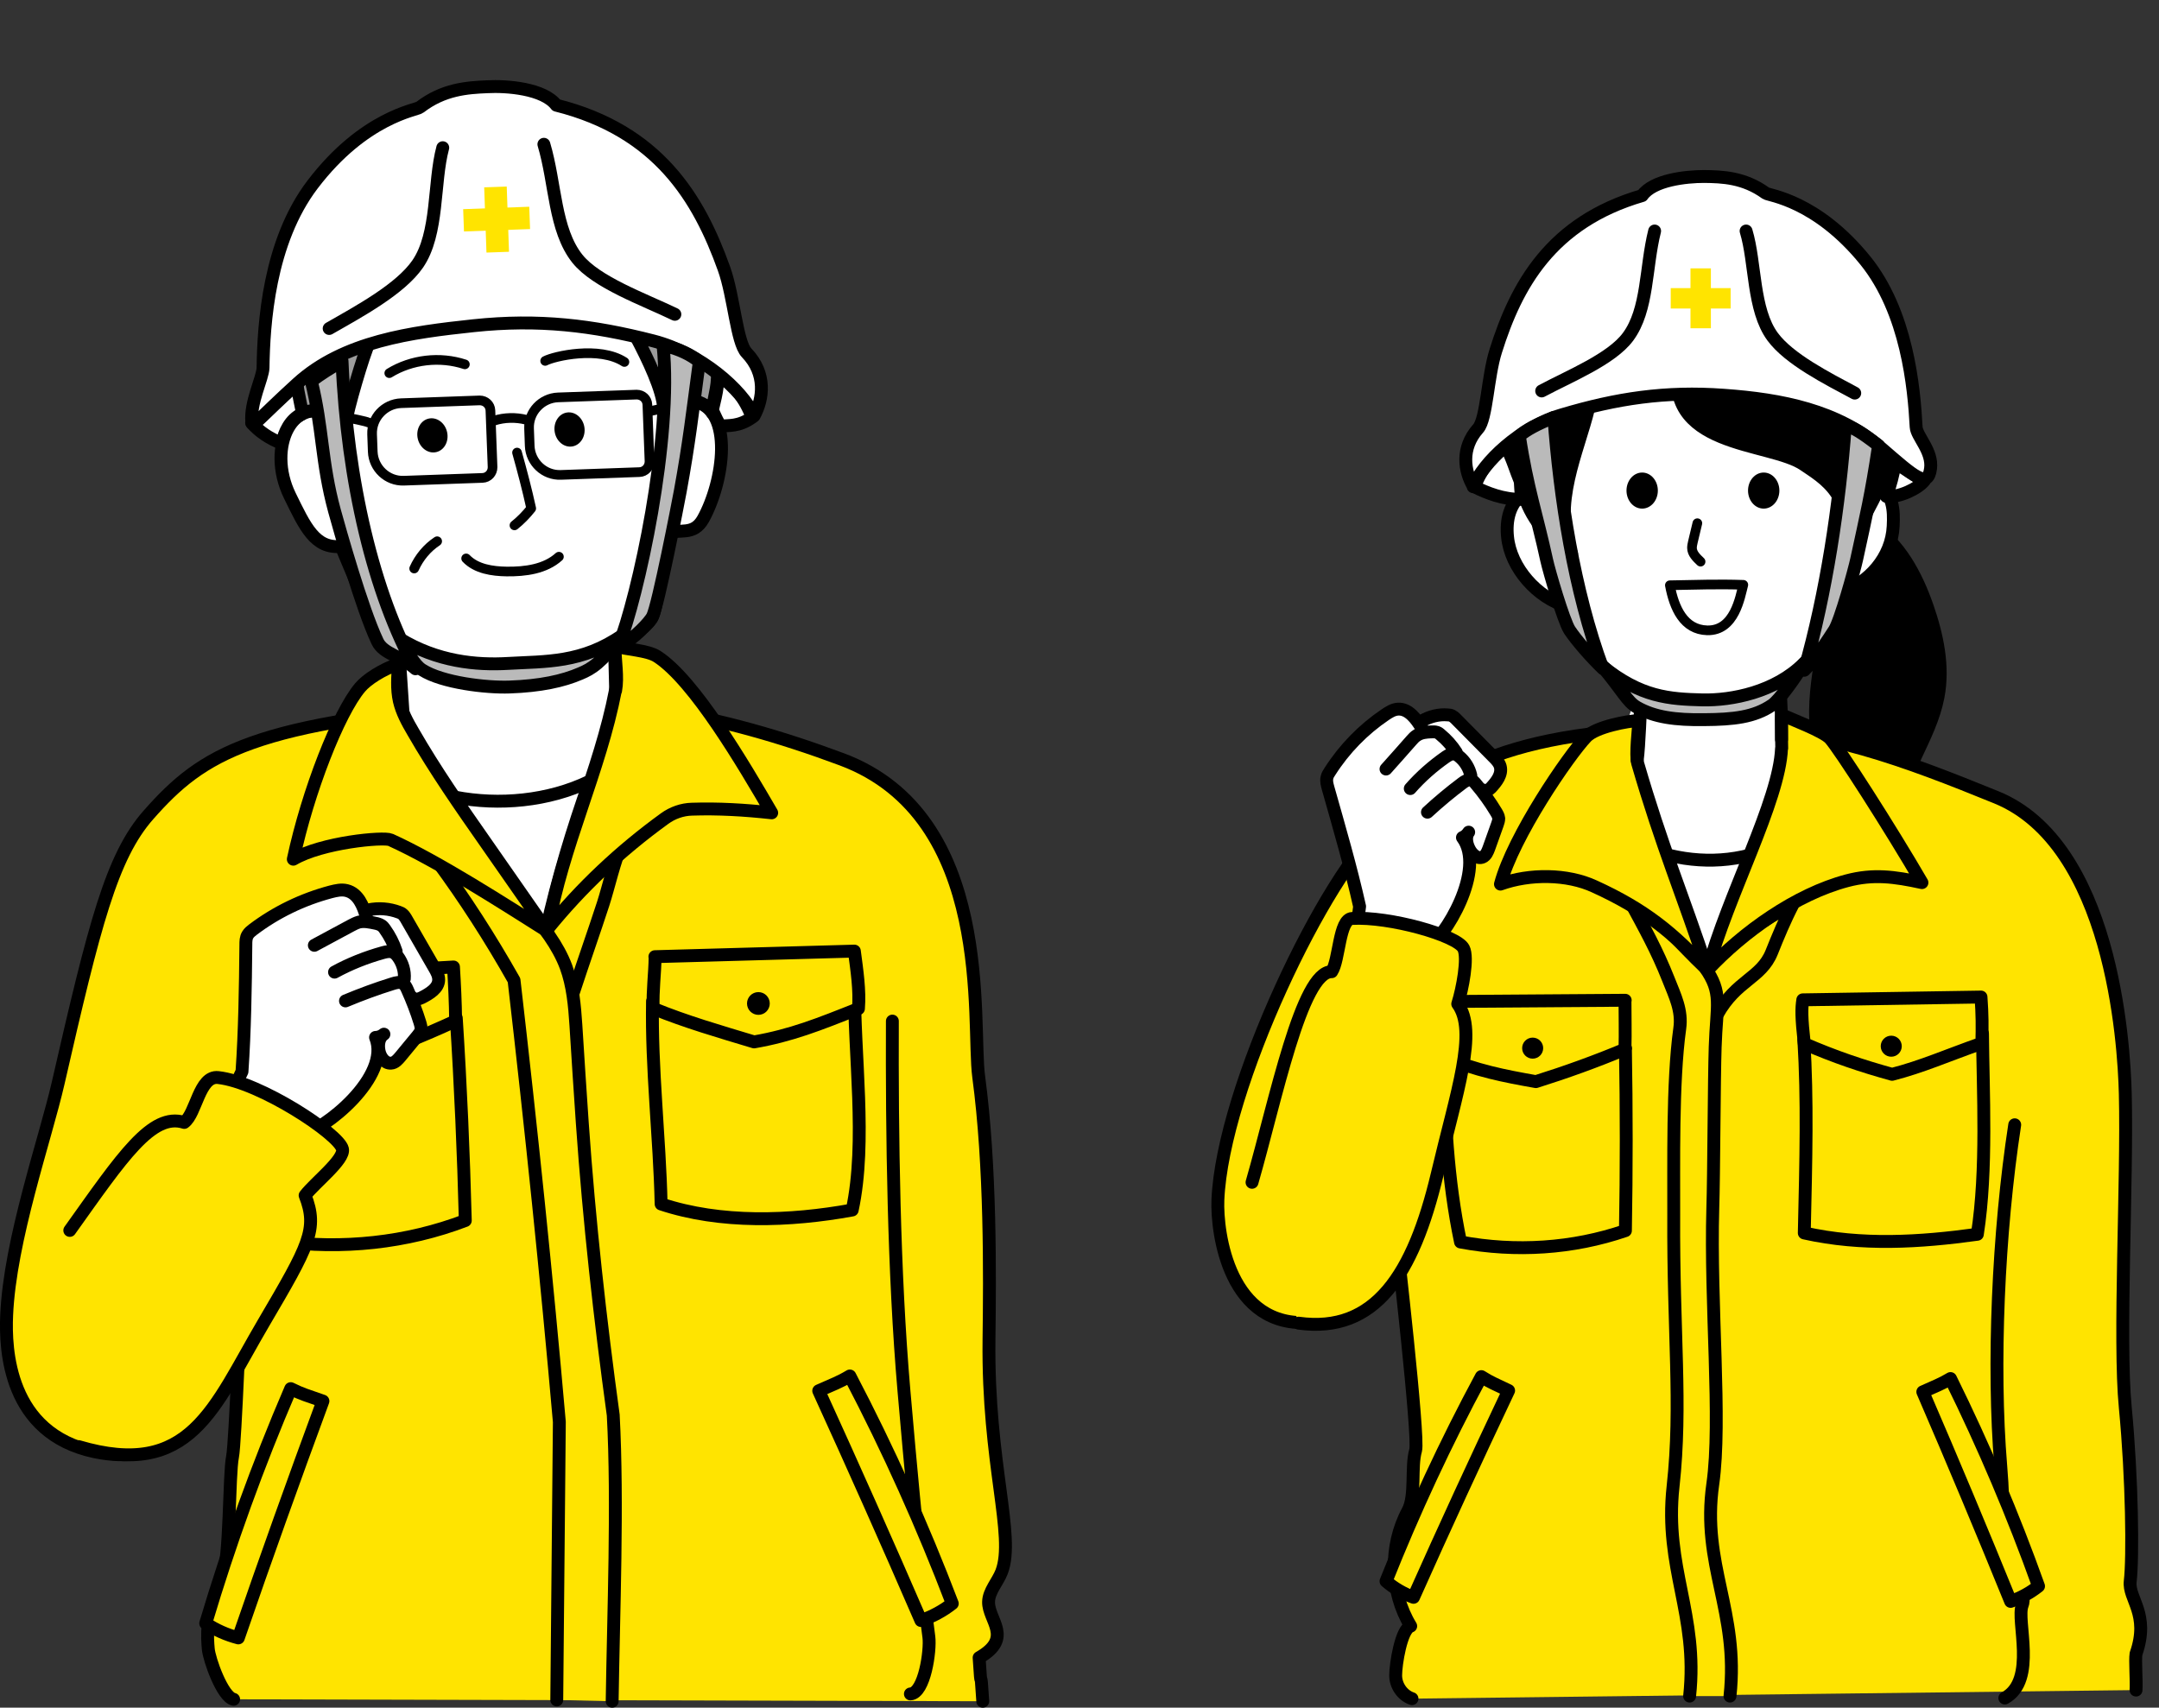
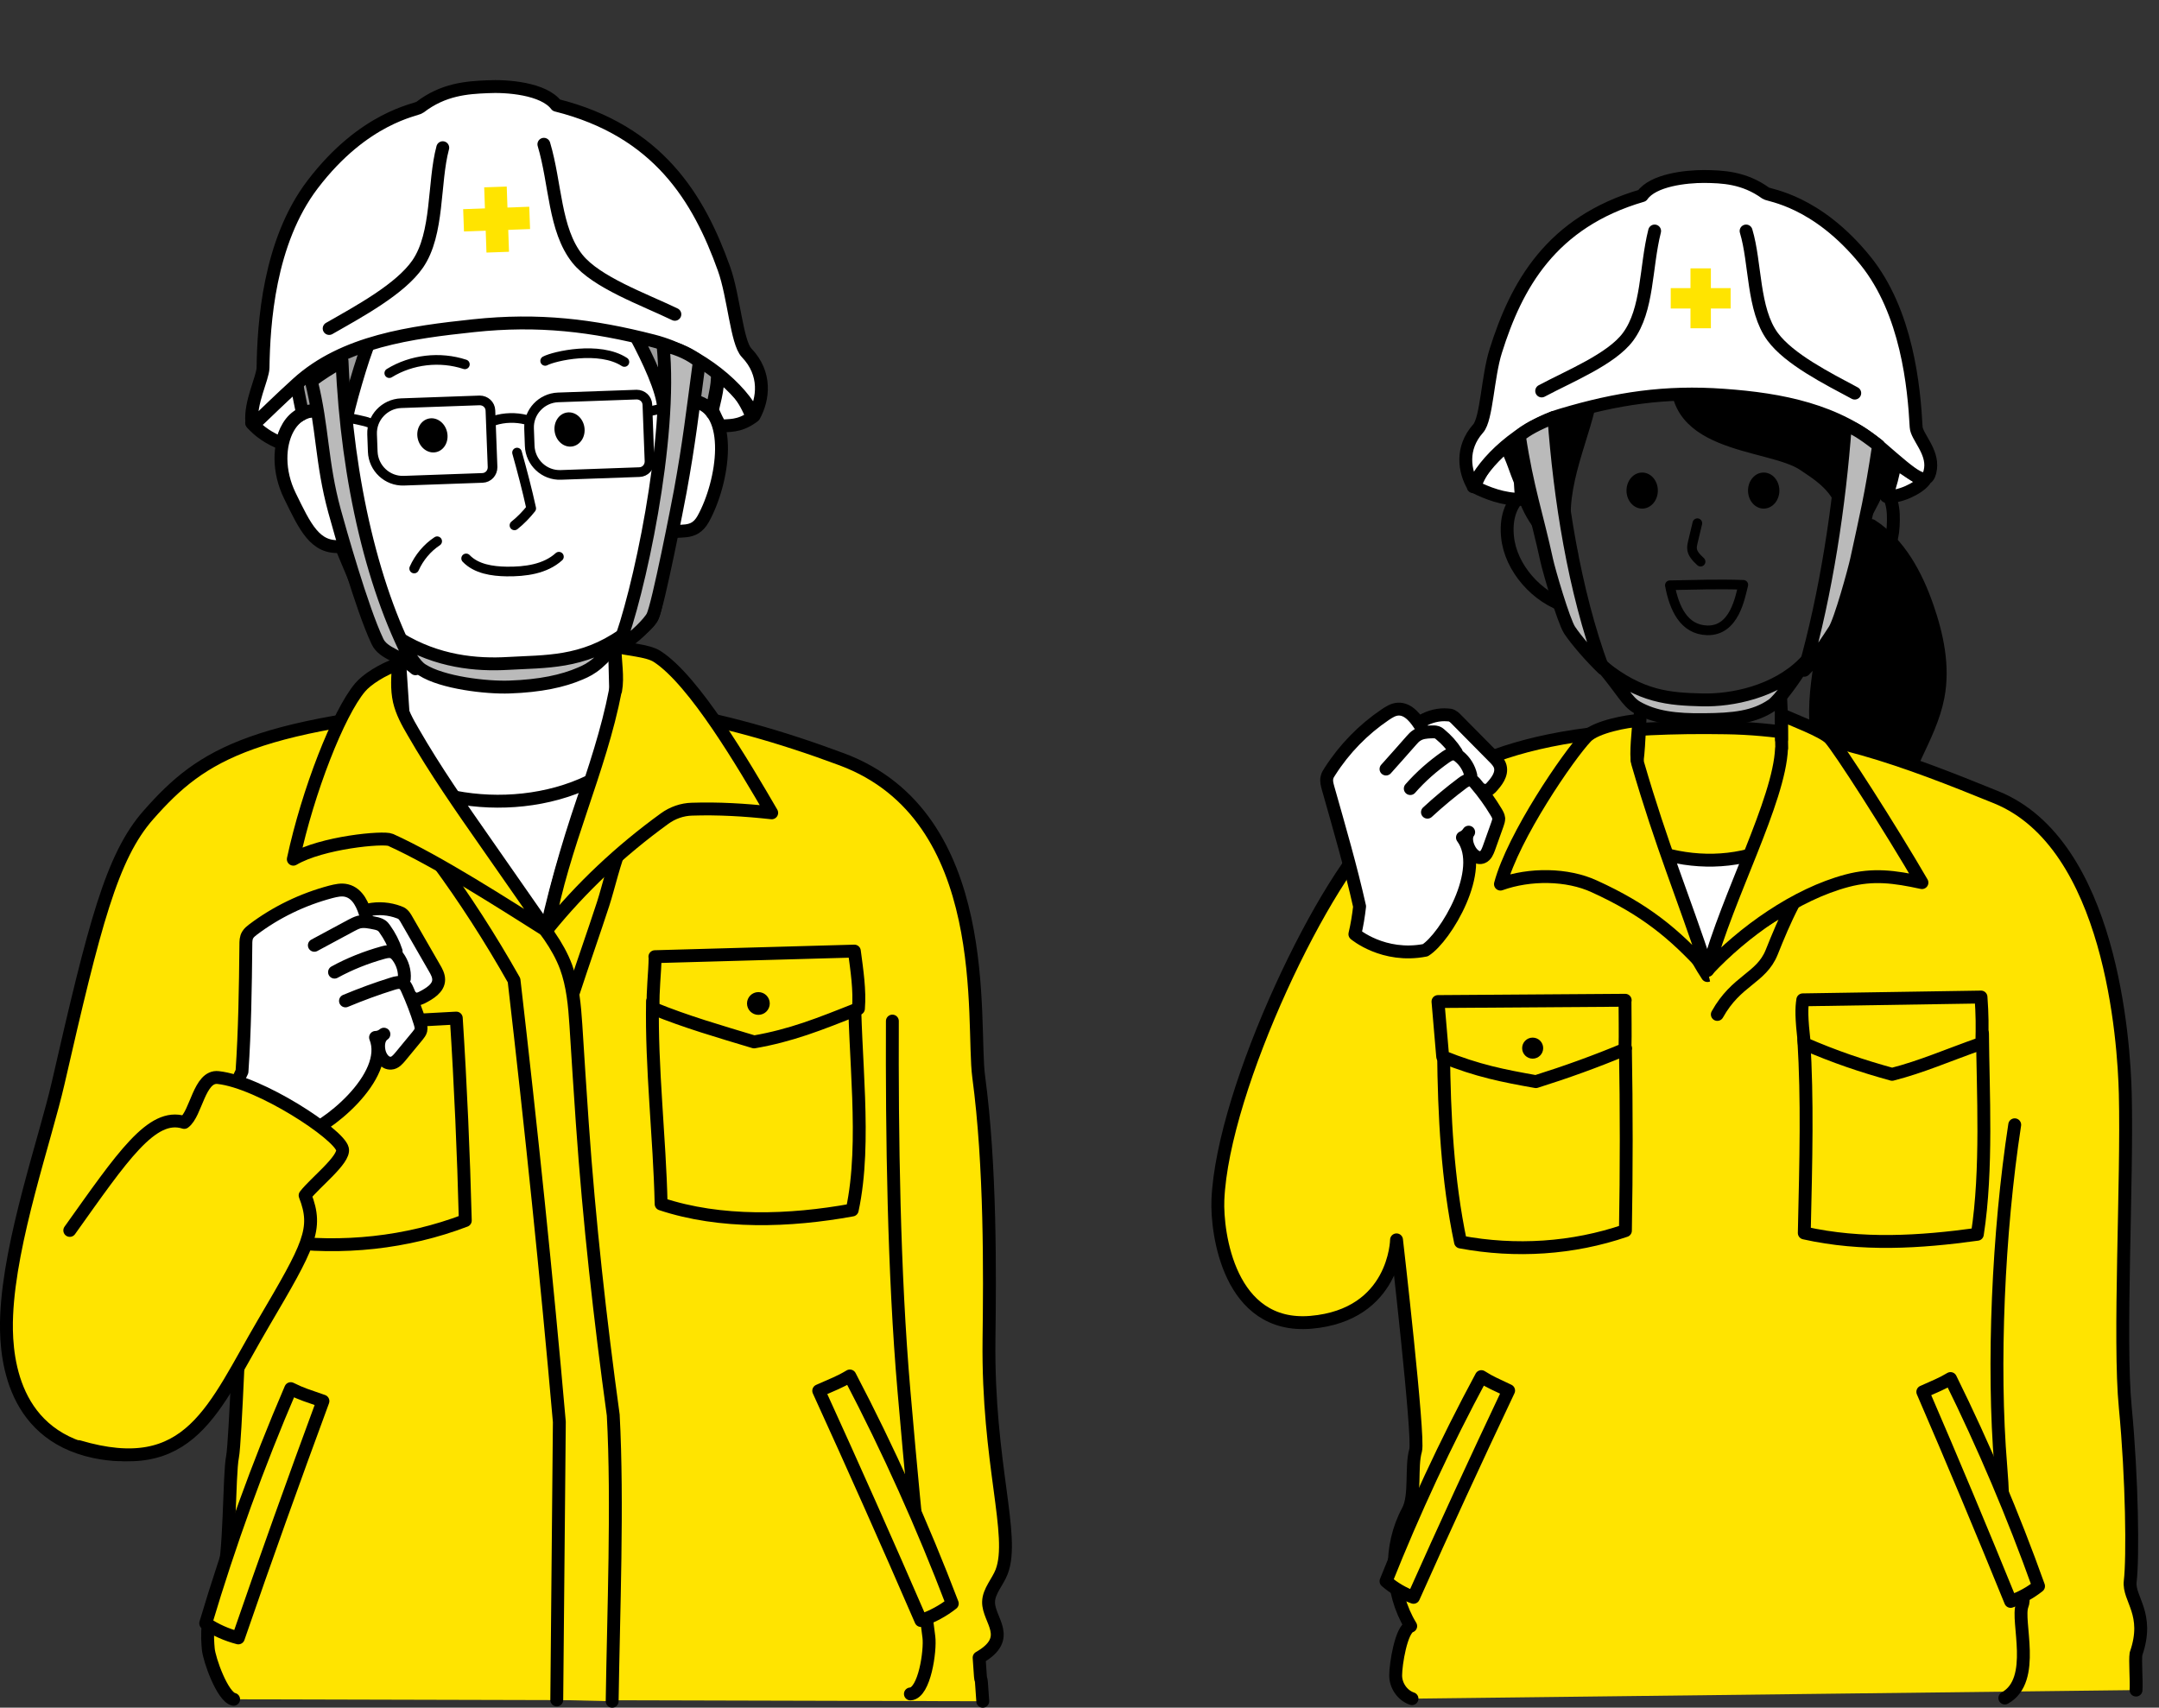
<svg xmlns="http://www.w3.org/2000/svg" id="_レイヤー_2" version="1.1" viewBox="0 0 1005.5 795.4">
  <rect x="0" y="0" width="1005.5" height="795.4" fill="#333333" stroke="none" />
  <defs>
    <style>
      .st0, .st1 {
        fill: #fff;
      }

      .st2, .st3, .st4, .st5, .st6, .st7, .st1 {
        stroke: #000;
        stroke-linecap: round;
        stroke-linejoin: round;
      }

      .st2, .st3, .st4, .st5, .st7, .st1 {
        stroke-width: 6px;
      }

      .st2, .st8 {
        fill: #ffe400;
      }

      .st3 {
        fill: #9c9c9c;
      }

      .st4 {
        fill: #bababa;
      }

      .st5, .st6 {
        fill: none;
      }

      .st6 {
        stroke-width: 4.5px;
      }
    </style>
  </defs>
  <g id="_レイヤー1">
    <g>
      <g>
        <g>
          <path class="st7" d="M871.6,244.8c13,8.4,20.8,23,25.9,37.6,4.7,13.5,7.8,28,5.1,42.1-3.7,19.5-17.9,36.1-19.7,55.9-.5,5.2.2,11.1,5,14.7-21.4-8.1-37.7-28.2-41.4-50.7-3.9-23.5,5.2-47.2,6.1-71.1,6.6-7.9,12.3-16.7,19-28.5h0Z" />
          <path class="st2" d="M657.6,791.2c-4.5-1.5-7.7-6.2-7.6-11,0-4.8,2.5-21.4,7-22.8-9.7-15.9-10.2-37.2-1.3-53.7,3.8-7.1,1.3-20.4,3.6-28.2,1.7-5.9-8.9-98-8.9-98,0,0-.5,35-39.9,38.4-38.1,3.2-43.9-41.6-43.3-57,2.2-52.3,50.5-152.6,76.9-174.6,29.5-24.5,57.7-47,159.8-45.3,45.2.7,83.2,15,125.9,32.4,53.4,21.8,59.4,113.3,60,138.1,1,40.8-3.1,114.6,0,146.1,3.2,33.3,3.6,70.1,2.3,80.9-1,8.3,9.2,15.1,2.7,33.8-.5,3,.3,13,0,16.9" />
-           <path class="st0" d="M857.2,260c9.5-14.9,10.4-22.9,17.2-34.2,7.3,4.2,7.7,11.6,7.3,19.3-.7,14.5-11.3,26.5-25,31.1-4.8,23.3-20.3,38.4-27.7,42.1.3,8.4-.8,20.9,8.4,24.8,0,7.7-2.6,18.7-4.7,26.1-8.5,28.8-19.1,57-31.8,86.7-17.2-36-33.5-72.4-48.8-107.5,4.2-8,7.6-16.4,9.8-25.2-14.9-8.7-26.5-22.9-32.2-39.6-7.8-3.5-14.8-9-19.8-16-4-5.5-6.9-11.9-7.4-18.6-.5-6.7,1.4-13.8,6.5-18.4,5.8,11,14.5,20.4,25.1,27-5.5-7.7-7.5-17.4-7.4-26.8,0-9.4-4.6-28.7-2.1-37.8,16.7-5.5,39.8-10,60.6-10.5,20.1-.4,41.3,18.6,58.9,28.4,5.8,3.2,11.7,7.3,14.2,13.5,1.6,3.8,1.7,8,1.7,12.1,0,8.7-1.2,17.4-2.7,23.5h0Z" />
          <path class="st1" d="M771.3,396.7c7.8,22.3,11.6,39,23.9,57.7,9-14.4,18.8-41.1,29.8-59.5-17.7,7.4-36.2,7.3-53.7,1.8h0Z" />
          <path class="st7" d="M703,192.7c.8,13.4,2.3,22.7,6,35.6,3.8,13.2,11.4,22.1,22.9,29.6-9.3-23.1,3-47.2,8-68-9.2-2.9-30.4,1-36.9,2.7h0Z" />
          <path class="st7" d="M881.2,194.2c-.8,13.4-1.3,17.2-5,30.1-1.9,6.6-20.3,38.9-18.7,33.8,8.6-26.6-9.2-36-17.3-41.6-16-11.1-67.8-7.3-57.8-49.2,9.2-2.9,91.2,28.3,98.7,27h0Z" />
          <path class="st2" d="M799.8,472.5c8.9-16,20.4-16.8,25.3-28.9,3-7.5,6.1-15,10.1-22.7-13.6,7.6-30.3,17.5-40.2,29.8" />
-           <path class="st2" d="M805.7,790c4.3-39.6-13.4-61.1-8-98.8,4.2-29.3-1.3-84,0-128.5.5-14.8.6-60.2,1.1-75,.6-19.6,3.7-25.2-4.9-37.2-10.4-9.6-21.8-24-35.2-31.5,7.5,13.9,12.9,23.5,18.3,37.1,3.1,7.9,6.5,14.5,5.3,23-3.5,25.1-2.7,64-2.8,86.7-.3,55.3,3.9,88.2-.3,126.5-4.2,38.2,11.8,59.4,7.7,97.7" />
          <path class="st5" d="M938.3,523.9c-7.7,50.2-10.4,112.1-6.5,159,2,23.7-.8,19.9,5.9,42.6,1.4,4.7,6,17.7,4.1,22.2-2.9,7,7,34.9-8.1,43.2" />
          <path class="st2" d="M757,488.4c.5,28.2.5,56.5,0,84.8-24.5,8.4-51.1,10.1-76.8,5.3-6.1-29-7.6-59-7.9-88.7l84.8-1.4h0Z" />
          <path class="st2" d="M756.8,465.9c0,7.4.2,14.9,0,22.8-13.6,5.7-27.5,10.7-41.5,15.1-15.2-2.7-27.1-5-43.4-11.6-.6-7.8-1.6-17.9-2.2-25.7l87.2-.6h0Z" />
          <path class="st2" d="M840.1,484.4c1.7,28.4,1,54.7.2,89.9,26.8,6,53.9,4.3,80.6.6,4.7-30.2,2.6-66.5,2.4-93.5l-83.2,3h0Z" />
          <path class="st2" d="M839.6,465.7c-.6,4-.7,7.9.7,20.4,14.3,6.2,26.8,10.4,40.9,14.3,14-3.6,25.1-8.6,41.8-14.5.2-7.9.2-13.2-.4-21.5l-82.9,1.3h0Z" />
          <path class="st2" d="M702.6,647.7c-15.1,31.9-29.9,64-44.3,96.3-4.6-1.7-9-4.2-12.8-7.5,13-32.6,27.8-64.5,44.4-95.3,4.4,2.8,6.7,3.6,12.7,6.5h0Z" />
          <path class="st2" d="M895.5,648.3c14,32.4,27.6,64.9,40.9,97.6,4.7-1.6,9.1-4,13-7.1-11.8-33-25.5-65.3-41-96.7-4.5,2.7-6.8,3.4-12.9,6.2h0Z" />
          <path class="st2" d="M763.3,335.5c-.2,3.6-1.7,16.1-.6,20,11.4,39.2,20.8,60.8,32.6,96.5-15.8-17.5-29.5-28.5-52.7-39.1-12.7-5.9-30.2-6-43.8-1.1,5.9-22.2,31.7-59.9,40-68.6,4.5-4.7,19.3-7.4,24.5-7.6h0Z" />
          <path class="st2" d="M829.7,348.6c-1,24.4-25.2,68.8-34.4,103.2,16.4-17.6,41.1-35.3,65-41.6,12.1-3.2,21.9-1.9,34.8.9-14.4-24.8-38.8-62.9-42.9-67.2-3.4-3.5-18-8.9-22.4-11-.4,1.2,0,11.4,0,15.6h0Z" />
          <path class="st0" d="M699.4,380.5c0,1-6.7,17.8-8.9,18.8-4.5,1.9-9.6-7.4-6.4-11.6-.7,1.1-1.7,2-2.9,2.5,11.1,14.9-7.9,46.6-17.3,52.5-19.5,3.8-32.8-7.5-32.8-7.5,1-4.2,1.7-8.5,2.2-12.9-4-17.9-9.4-36.5-14.7-55.2-.4-1.5-.9-3.2-.5-4.8.2-1.1.8-2,1.4-2.9,6.7-10.5,15.5-19.5,25.7-26.4,1.8-1.2,3.8-2.5,6-2.6,4.9-.3,8,4.1,10.5,7.7,3.5-3,7.5-5.2,9.5-5.5,4.1-.6,15.9,11.5,19.1,14.6,2,2,9.9,11,5.3,17.7-1.5,2.2-3.6,2.6-6.2,3" />
          <path class="st5" d="M664.8,378.3c5.2-4.8,10.6-9.3,16.2-13.5,1.2-.9,2.6-1.8,4-1.5,1,.2,1.8,1.1,2.5,2,3.4,4,6.5,8.3,9.2,12.8.6,1,1.2,2,1.3,3.1,0,.9-.3,1.9-.6,2.7-1.3,3.7-2.7,7.5-4,11.2-.6,1.6-1.3,3.4-2.9,4.1-2.5,1.1-5.1-1.4-6.3-3.9-1.2-2.4-1.8-5.6-.2-7.7-.7,1.1-1.7,2-2.9,2.5,11.1,14.9-7.9,46.6-17.3,52.5-19.5,3.8-32.8-7.5-32.8-7.5,1-4.2,1.7-8.5,2.2-12.9-4-17.9-9.4-36.5-14.7-55.2-.4-1.5-.9-3.2-.5-4.8.2-1.1.8-2,1.4-2.9,6.7-10.5,15.5-19.5,25.7-26.4,1.8-1.2,3.8-2.5,6-2.6,4.9-.3,8.5,4.6,11.1,8.9" />
          <path class="st5" d="M645.5,358.2c3.9-4.4,7.9-8.8,11.8-13.3.8-.9,1.6-1.8,2.6-2.4,1.9-1.3,4.3-1.5,6.5-1.6.9,0,1.9-.1,2.8.2s1.2.7,1.7,1.1c2.8,2.3,5.3,5.1,7.3,8.2" />
          <path class="st5" d="M656.8,367.3c4.9-5.6,10.5-10.5,16.5-14.7,1.2-.8,2.5-1.6,3.9-1.4.9.1,1.7.6,2.4,1.2,2.7,2.2,4.6,5.3,5.4,8.8" />
          <path class="st5" d="M662.1,335.9c3.7-2.2,8-3.3,12.3-2.9.6,0,1.2.1,1.8.4s1.2.8,1.7,1.3c5.8,5.9,11.7,11.8,17.6,17.8,1.3,1.3,2.7,2.7,3.2,4.5,1,3.7-1.8,7.2-4.3,9.9-1,1-2.6,2.1-3.6,1.1" />
-           <path class="st2" d="M604.8,616.3c35.6,4.9,53.4-22.6,64.5-69.2,9.2-39,19-66.6,9.6-79.5,2.2-6.9,5-21.6,2.7-25.9-3.2-6.1-34.6-14.9-51.9-13.9-6.1.3-5.9,19.4-9.5,24.8-14-.3-26,59.5-37.1,98.1" />
          <path class="st5" d="M857.2,260c9.5-14.9,10.4-22.9,17.2-34.2,7.3,4.2,7.7,11.6,7.3,19.3-.7,14.5-11.3,26.5-25,31.1-4.8,23.3-20.3,38.4-27.7,42.1.3,8.4.9,14.9.7,26.1" />
          <path class="st5" d="M730.2,203.7c-2.6,15.6-10,32.3-.9,50-12.5-10.3-13.3-11-19.3-24.2-7.1,4.6-8.7,13-7.9,20.6,1.4,14.4,13.8,28.4,27.8,32.4,7.1,25.9,26.9,36.3,34.5,39.6-.5,9.6-1,25.1-1.9,32" />
          <path class="st6" d="M790.5,243.7c-.7,2.9-1.4,5.8-2.1,8.8-.2.9-.4,1.8-.4,2.7,0,2.6,2.1,4.6,4,6.4" />
          <path class="st6" d="M811.9,272.4c-12-.4-22.2,0-34.2.2,2,10.7,6.5,20.7,17.4,21,12.8.3,15.3-15.5,16.8-21.2h0Z" />
          <ellipse cx="821.4" cy="228.5" rx="7.3" ry="8.4" />
          <ellipse cx="764.8" cy="228.5" rx="7.3" ry="8.4" />
          <circle cx="713.8" cy="488.2" r="4.9" />
-           <circle cx="880.8" cy="487.3" r="4.9" />
        </g>
        <g>
          <path class="st1" d="M882.7,215.4c-.8,4.7-2.5,11.6-4.2,15.8,5.9.7,14.9-3.7,17.7-7.3-4.1-2.2-8.5-5-13.5-8.5h0Z" />
-           <path class="st1" d="M708,223.9c0,.1.4,6.6.6,8.7-8.5.1-16.2-3-21.8-5.8,2.6-7.9,8.3-14.7,14.5-19,3,5.5,4.8,11.9,6.6,16.1h.1Z" />
+           <path class="st1" d="M708,223.9c0,.1.4,6.6.6,8.7-8.5.1-16.2-3-21.8-5.8,2.6-7.9,8.3-14.7,14.5-19,3,5.5,4.8,11.9,6.6,16.1Z" />
          <path class="st1" d="M686.1,226.7c4.6-11.3,21.6-27.6,41.3-33.5,25.5-7.6,48.1-11.1,75.5-9.1,26.5,1.9,52.9,6.9,73.1,24.5,15.6,13.5,21.8,19.2,23.1,9.7,1.1-8.2-6.5-15-6.7-19.4-1-18.5-4.2-53.5-23.7-77.6-22.8-28.1-44.8-30.2-46.3-31.3-10.2-7.4-20.3-7.7-28.8-7.8-8.3,0-23.7,1.6-28.8,8.9-42.5,12.4-58.6,41.8-68.2,72.4-3.8,12-4.2,31.6-8.2,36.1-8.2,9.2-6.4,20-2.2,27h0Z" />
          <path class="st5" d="M770.6,107.6c-4.3,17.1-3,36.6-12.4,49.3-7.7,10.4-27.3,18.3-40.2,25.2" />
          <path class="st5" d="M813.2,107.6c4.5,14.9,3,36.6,12.4,49.3,7.7,10.4,25.3,19.3,38.2,26.2" />
          <path class="st4" d="M746,310.2c9.9,11.8,11.7,16.5,16.3,19.2,8.2,4.7,18,6,31.5,5.8,13.4-.1,23.2-1.1,31.5-6.8,3.4-2.3,11.3-13.3,14.8-19.4-13.4,13.4-33.6,17.3-47.2,17-15.5-.4-28.7-1.2-46.8-15.8h0Z" />
          <path class="st4" d="M859.4,198.2c-2.7,37.1-8.9,78.2-19.1,114,5.8-5.6,10.8-13.9,14-18.7,2.8-4.3,9.3-27.9,10.4-33,4.4-20.4,6.6-29,10.2-53-4-3-10.5-8.2-15.5-9.4h0Z" />
          <path class="st4" d="M723.7,194.4c2.7,37.1,9.3,80.6,22.8,117-5.8-5.6-12.3-13.1-15.5-17.9-2.8-4.3-9.6-27.6-10.7-32.7-4.4-20.4-9.1-33.7-12.7-57.8,3.5-2.9,8.1-5.4,16-8.6h.1Z" />
          <rect class="st8" x="778.1" y="134.2" width="27.9" height="9.5" />
          <rect class="st8" x="787.3" y="125" width="9.5" height="27.9" />
        </g>
      </g>
      <g>
        <g>
          <path class="st2" d="M108.8,791.5c-5.2-1.1-11.4-18.6-11.8-23.5s-1.7-16,6.6-33.7c3.6-7.7,3-47.6,4.7-55.8,1.3-6.3,3.8-73,3.8-73,0,0-4.9,83.9-68,70.7-40.3-8.5-41.7-47.7-41-63.6,1.5-35.1,18-82,24-108.2,16.9-73.8,24.9-105.4,42-124.8,25.4-28.8,48.7-43.5,164-52,51-3.7,100.3,4.2,159,26.1,71.4,26.7,60.3,122.4,63.7,147.8,5.6,41.7,5.2,92,4.8,122.5-.7,57.6,12.3,91.3,5.9,108.1-1.8,4.7-6,9-6.1,14-.2,8.6,11.7,16.8-4.4,26,1.2,19.4.5.9,1.7,20.3" />
          <path class="st2" d="M267.2,461.8c4.2-12.9,9.5-27.9,13.7-40.8,2.6-8,5.2-20,8.9-28.3-14.5,9.2-27.2,25-37,38.6" />
          <path class="st2" d="M285.1,792.4c.6-41,2.7-92.3.5-133.3-6.1-44.4-11.2-90.1-14.4-135.9-1.1-15.3-2-30.5-3-45.8-.6-9.1-1.4-18.4-4.6-27.1-3.8-10.1-10.7-18.9-17.5-26.6-12.8-8.8-26.6-16.2-42.5-22.6,12.8,17.4,24.5,35.5,35.8,55.5,8,69.2,15.2,138.4,21.1,205.7-.4,39.6-.8,89.9-1.2,129.5" />
          <path class="st5" d="M415.6,475.6c-.2,52.7.6,117.1,5.4,172.3,6.6,76.5,10.6,107.4,11.6,114.6.8,6.2-2,26.1-8.6,26.5" />
          <path class="st0" d="M310.2,160.6c2.1,6.6-1.5,23.8-.8,30.7,12.7-17.9,26.4-.6,25.8,10.6-2.6,53.4-18.8,45.5-24.2,45.5-2,13.6-4.4,27-6.7,40.3-4.3,6-9.9,10.4-16.2,13.2.4,9.2,2,18.8.7,20.8-2.6,4-21,77.3-36,110.7-57.4-81-67.4-101.7-67.4-105.5,0-7.5,0-14.5-.1-23.9-3.9-2-10.4-5.1-11.9-9.1-4.3-11.6-9.2-25-14.4-39.9-16.9-1.3-16.8-8.5-21.5-17.3-19.6-37,5.9-53.3,19.1-41.8h.5s-.6-26-.7-25.9c10.1-6.1,55.2-17.5,77.9-18.9,16.1-1,47.5-4.3,75.9,10.4h0Z" />
          <path class="st3" d="M296.1,156.6c5.7,10.7,12.6,25.2,13,33.7,7.3-7.7,20.3-3.3,22.6,2,.7-8.1,2.5-10.5,2.5-19.3-4.1-2.2-30.7-19.8-38-16.4h-.1Z" />
          <path class="st3" d="M131.5,172.6c0,7.2,1.6,14.7,3,24.8,1.7-1.9,4.6-3.8,6.9-5,6.5-3.6,17.5,2.5,19.6,4.7.5-5.4,8.5-32.8,10.9-37.3-6.5-3.8-39,11.6-40.4,12.9h0Z" />
          <path class="st5" d="M211.9,308.6c-15.1-1.8-29.8-4.2-32.1-8.3-9-16.8-16.1-34.4-20.9-45.8-12.2,1.2-16.8-9.1-23.9-23.6-11.2-22.9,1.7-48.9,21.6-36.1.6-4.6,1.3-9.1,1.9-13.6" />
          <path class="st5" d="M185.9,304.7c.6,9.1,1.2,18.1,1.8,27.2" />
          <path class="st5" d="M286.2,301.1l.6,23.6" />
          <path class="st5" d="M267.2,306.4c25.6-5,34.9-16,36.3-18.3,2.3-3.6,4.7-22.8,7.3-39.6,5.6-2.5,12.1,1.4,16.7-6.8,9.6-17.3,14.5-50.9-4.1-54.7-9.9-2.1-10.7,2.1-14,5.4" />
          <path class="st2" d="M212.5,474.2c2,31.1,3.4,63.2,4.2,94.3-27.3,10.4-57.3,13.6-86.7,9.6-6.6-34-9.5-66.1-11.4-98.8l93.9-5.1h0Z" />
-           <path class="st2" d="M211.2,450.4c.5,8.2.9,16.4,1,25.1-15.1,7-30.5,13.1-46.2,18.7-17.3-2.2-28.9-4.6-47.7-11.2-1.1-8.5-1.2-18.6-2.3-27.2l95.2-5.4Z" />
          <path class="st2" d="M303.9,466.4c-.6,31.1,3.3,63.2,4,94.4,27.7,9.2,59.9,8.1,89,2.8,6.9-32,.7-72.7,1.1-105.4l-94.1,8.2h0Z" />
          <path class="st2" d="M305.1,445.6c-.1,8.2-1.2,15.4-.9,24.1,15.4,6.3,31.1,10.8,47,15.6,17.2-3,30.1-8.1,48.6-15.5.7-8.6-.7-17.7-1.9-26.8l-92.9,2.6h0Z" />
          <path class="st2" d="M150.4,652.6c-13.5,36.6-26.7,73.4-39.4,110.3-5.4-1.4-10.6-3.7-15.2-6.8,11.1-37.2,24.3-73.7,39.6-109.3,5.2,2.6,7.9,3.3,15,5.8h0Z" />
          <path class="st2" d="M381.3,647.8c16.2,35.5,32.1,71.2,47.6,107,5.3-1.8,10.3-4.5,14.6-7.9-13.8-36.2-29.7-71.6-47.7-106-5,3-7.6,3.8-14.5,6.9h0Z" />
          <path class="st1" d="M212.1,371.3c11.3,22.1,25.5,42.9,42.3,61.7,5.4-23.9,12.2-46.6,20.2-69.1-19.2,9.3-42.3,11.3-62.6,7.4h.1Z" />
          <path class="st2" d="M185.6,309.1c-.4,5.9-.9,11.8.4,17.5,1.2,5.1,3.7,9.7,6.4,14.3,10.3,17.9,22.2,35,34.1,52,9.5,13.6,19,27.2,28.5,40.9-20.5-12.9-51-32.6-73.1-42.6-3.3-1.5-32.1,1.2-45.3,9,6.8-31.7,21-68,31.1-80,3.1-3.7,10.2-8.3,17.9-11h0Z" />
          <path class="st2" d="M286.6,321.6c-7.2,37.4-24.7,72.5-31.4,110.9,15.5-19.1,33.6-36.2,54.3-51.2,3.7-2.7,8.2-4.3,12.8-4.4,12.1-.4,24.4.3,37.1,1.7-13.1-22.5-36-61.6-53.3-72.8-4.6-3-14.3-3.2-19.7-4.9,0,7.1,1.5,14.3.3,20.8h0Z" />
          <path class="st0" d="M197.7,479.6c-.3,1-13,15.3-15.6,15.6-5.5.5-8-10.3-3.3-13.5-1.1.9-2.5,1.5-3.9,1.5,7.3,18.2-23.5,43.1-35.6,45.9-22.3-2.5-33.1-18-33.1-18,2.4-3.8,4.6-7.8,6.5-12,1.3-18.8,1.6-38.9,1.8-58.9,0-1.7,0-3.4.9-4.8.6-1,1.5-1.7,2.4-2.4,10.7-8.1,23.1-14.1,36.3-17.6,2.4-.6,4.9-1.2,7.3-.6,5.4,1.3,7.3,6.6,8.9,11,4.7-1.8,9.8-2.7,12.1-2.4,4.6.7,13.5,16.4,16,20.5,1.6,2.6,7.2,14,0,19.1-2.3,1.6-4.8,1.4-7.6.9" />
          <path class="st5" d="M160.9,466.2c7.2-3,14.5-5.7,21.9-8,1.6-.5,3.4-1,4.8-.1,1.1.6,1.6,1.7,2.1,2.8,2.3,5.1,4.3,10.3,5.9,15.5.3,1.1.7,2.3.4,3.5-.2.9-.9,1.7-1.5,2.5-2.7,3.2-5.3,6.5-8,9.7-1.2,1.4-2.5,3-4.4,3.1-3,.2-5.1-3-5.6-5.9-.5-2.8-.1-6,2.3-7.6-1.1.9-2.5,1.5-3.9,1.5,7.3,18.2-23.5,43.1-35.6,45.9-22.3-2.5-33.1-18-33.1-18,2.4-3.8,4.6-7.8,6.5-12,1.3-18.8,1.6-38.9,1.8-58.9,0-1.7,0-3.4.9-4.8.6-1,1.5-1.7,2.4-2.4,10.7-8.1,23.1-14.1,36.3-17.6,2.4-.6,4.9-1.2,7.3-.6,5.4,1.3,7.8,7.2,9.2,12.3" />
          <path class="st5" d="M146.4,440.3c5.7-3.1,11.4-6.1,17.1-9.2,1.1-.6,2.3-1.2,3.6-1.6,2.5-.6,5.1,0,7.6.5,1,.2,2.1.5,3,1.1.6.4,1.1,1,1.5,1.6,2.3,3.2,4.1,6.7,5.3,10.4" />
          <path class="st5" d="M155.8,452.8c7.1-3.9,14.7-6.9,22.6-9.1,1.5-.4,3.2-.8,4.7-.1.9.4,1.6,1.2,2.2,2,2.2,3,3.3,6.7,3,10.3" />
          <path class="st5" d="M171.6,423.8c4.7-1,9.7-.6,14.2,1.1.6.2,1.3.5,1.8,1,.6.5,1,1.2,1.4,1.8,4.4,7.7,8.9,15.4,13.3,23.1,1,1.7,2,3.5,2,5.5,0,4-4.2,6.5-7.9,8.4-1.4.7-3.5,1.2-4.3,0" />
          <path class="st2" d="M36.6,673.8c52.1,15.4,62.8-17.9,86.2-57.7,21.2-36.1,25.4-43.6,19.3-59.3,4.6-6,18.5-16.7,17.4-21.6-1.6-7-38.5-31.2-57.9-33.3-8.8-1-10.2,16.8-15.8,20.9-15.1-4.8-28.9,16.1-53.3,50.3" />
          <path class="st6" d="M240.8,210.8c2.4,8.6,4.7,17.3,6.6,26-2.3,2.9-4.9,5.6-7.8,7.9" />
          <path class="st6" d="M216.5,169.7c-11.6-3.8-24.8-2.3-35.2,4.1" />
          <path class="st6" d="M253.9,168.1c4.1-2.2,25.2-7.1,36.9.5" />
          <path class="st6" d="M217.1,260.1c4.7,4.9,12.1,6,18.9,6.1,8.6.1,17.9-1.1,24.3-6.9" />
          <path class="st6" d="M203.6,252.1c-4.7,3.1-8.4,7.6-10.7,12.7" />
          <path class="st6" d="M259.9,185.1l36.6-1.3c2.7,0,4.9,2,5,4.7l1,26.4c0,2.7-2,4.9-4.7,5l-36.6,1.3c-7.7.3-14.2-5.8-14.5-13.5l-.3-8.1c-.3-7.7,5.8-14.2,13.5-14.5h0Z" />
          <path class="st6" d="M186.8,187.8l36.6-1.3c2.7,0,4.9,2,5,4.7l1,26.4c0,2.7-2,4.9-4.7,5l-36.6,1.3c-7.7.3-14.2-5.8-14.5-13.5l-.3-8.1c-.3-7.7,5.8-14.2,13.5-14.5h0Z" />
          <path class="st6" d="M230.2,195.9c4.8-1.5,10-1.6,14.8-.4" />
          <path class="st6" d="M302.5,191.5c2.3-.2,14.8-3.6,22.3-4.8" />
          <path class="st6" d="M171.6,196.8c-2.2-1.1-24.7-5-26.8-5.9" />
          <ellipse cx="201.4" cy="202.8" rx="7" ry="8" transform="translate(-39.4 48.8) rotate(-12.6)" />
          <ellipse cx="265.3" cy="200" rx="7" ry="8" transform="translate(-27.8 43.5) rotate(-8.9)" />
          <circle cx="353.2" cy="467.4" r="5.3" />
        </g>
        <g>
          <path class="st1" d="M138.3,177.8c0,4.1,2.9,14.6,2.4,14.9-5.7,2.7-8.3,8.6-9.4,13.8-5.7-2.1-10.8-5.6-14.1-9.5,2.3-1.9,15.7-15.2,21.1-19.2h0Z" />
          <path class="st1" d="M335.8,198.5c3.4-.5,8.2.4,14.5-4.1-3.2-8.6-9-16.2-16-20.6.5,7.7-2.7,16.4-2.4,17.4.2.6,3.3,7.5,3.9,7.4h0Z" />
          <path class="st1" d="M351.2,193.7c-5.5-12.2-24.9-29.2-46.9-34.9-28.4-7.3-53.5-10.3-83.7-7.1-29.1,3.1-60.5,7.2-82.2,27-17.7,16.1-20.8,20.8-21.1,18-1-9,5.1-20.6,5.2-25.4.3-20.2,2.6-58.5,23.1-85.4,24-31.5,48.3-34.6,49.9-35.9,11-8.5,22.1-9.2,31.4-9.6,9.1-.5,26.3.8,32.2,8.6,47.4,11.9,66.3,43.2,78.1,76.2,4.6,12.9,5.9,34.3,10.5,39.1,9.4,9.8,7.8,21.6,3.5,29.4h0Z" />
          <path class="st5" d="M253.3,67.2c5.5,18.4,4.8,39.7,15.6,53.3,8.9,11.1,30.9,18.9,45.4,25.9" />
          <path class="st5" d="M206.2,68.8c-4.4,16.4-1.9,40-11.7,54.2-8.1,11.7-27.2,22-41.2,30" />
          <path class="st4" d="M290.1,295.9c-10.5,13.2-14.4,15.5-19.8,17.8-8.1,3.5-18.6,5.8-33,6.3-10.7.4-31.4-2-40.7-8-3.8-2.4-6.5-8.1-10.6-14.6,17.6,10.8,35.8,12.5,50.8,11.6,17.1-1,34.4,0,53.3-13.3h0v.2Z" />
          <path class="st4" d="M159.3,168.3c2.3,55.8,14.8,108.3,34.2,143.2-6.6-5.9-15-6.9-17.7-12.7-7.3-15.4-17.6-52.1-20-60.8-6.2-22.7-5.4-38.7-10.8-60.4,4.3-3.5,9.5-6.5,14.3-9.4h0Z" />
          <path class="st4" d="M308.8,160.8c4.5,43.4-11.6,117.1-20.9,140.5,7.4-3.5,14.9-11.9,16-14.2,2.6-5,11.9-52.7,12.9-58.2,4.1-22.4,5.7-36.6,8.9-60.5-3.9-3-8.8-5.8-17-7.6h.1Z" />
          <rect class="st8" x="215.9" y="96.9" width="30.8" height="10.4" transform="translate(-3.6 8.5) rotate(-2.1)" />
          <rect class="st8" x="226" y="87.1" width="10.5" height="30.4" transform="translate(-3.4 8.1) rotate(-2)" />
        </g>
      </g>
    </g>
  </g>
</svg>